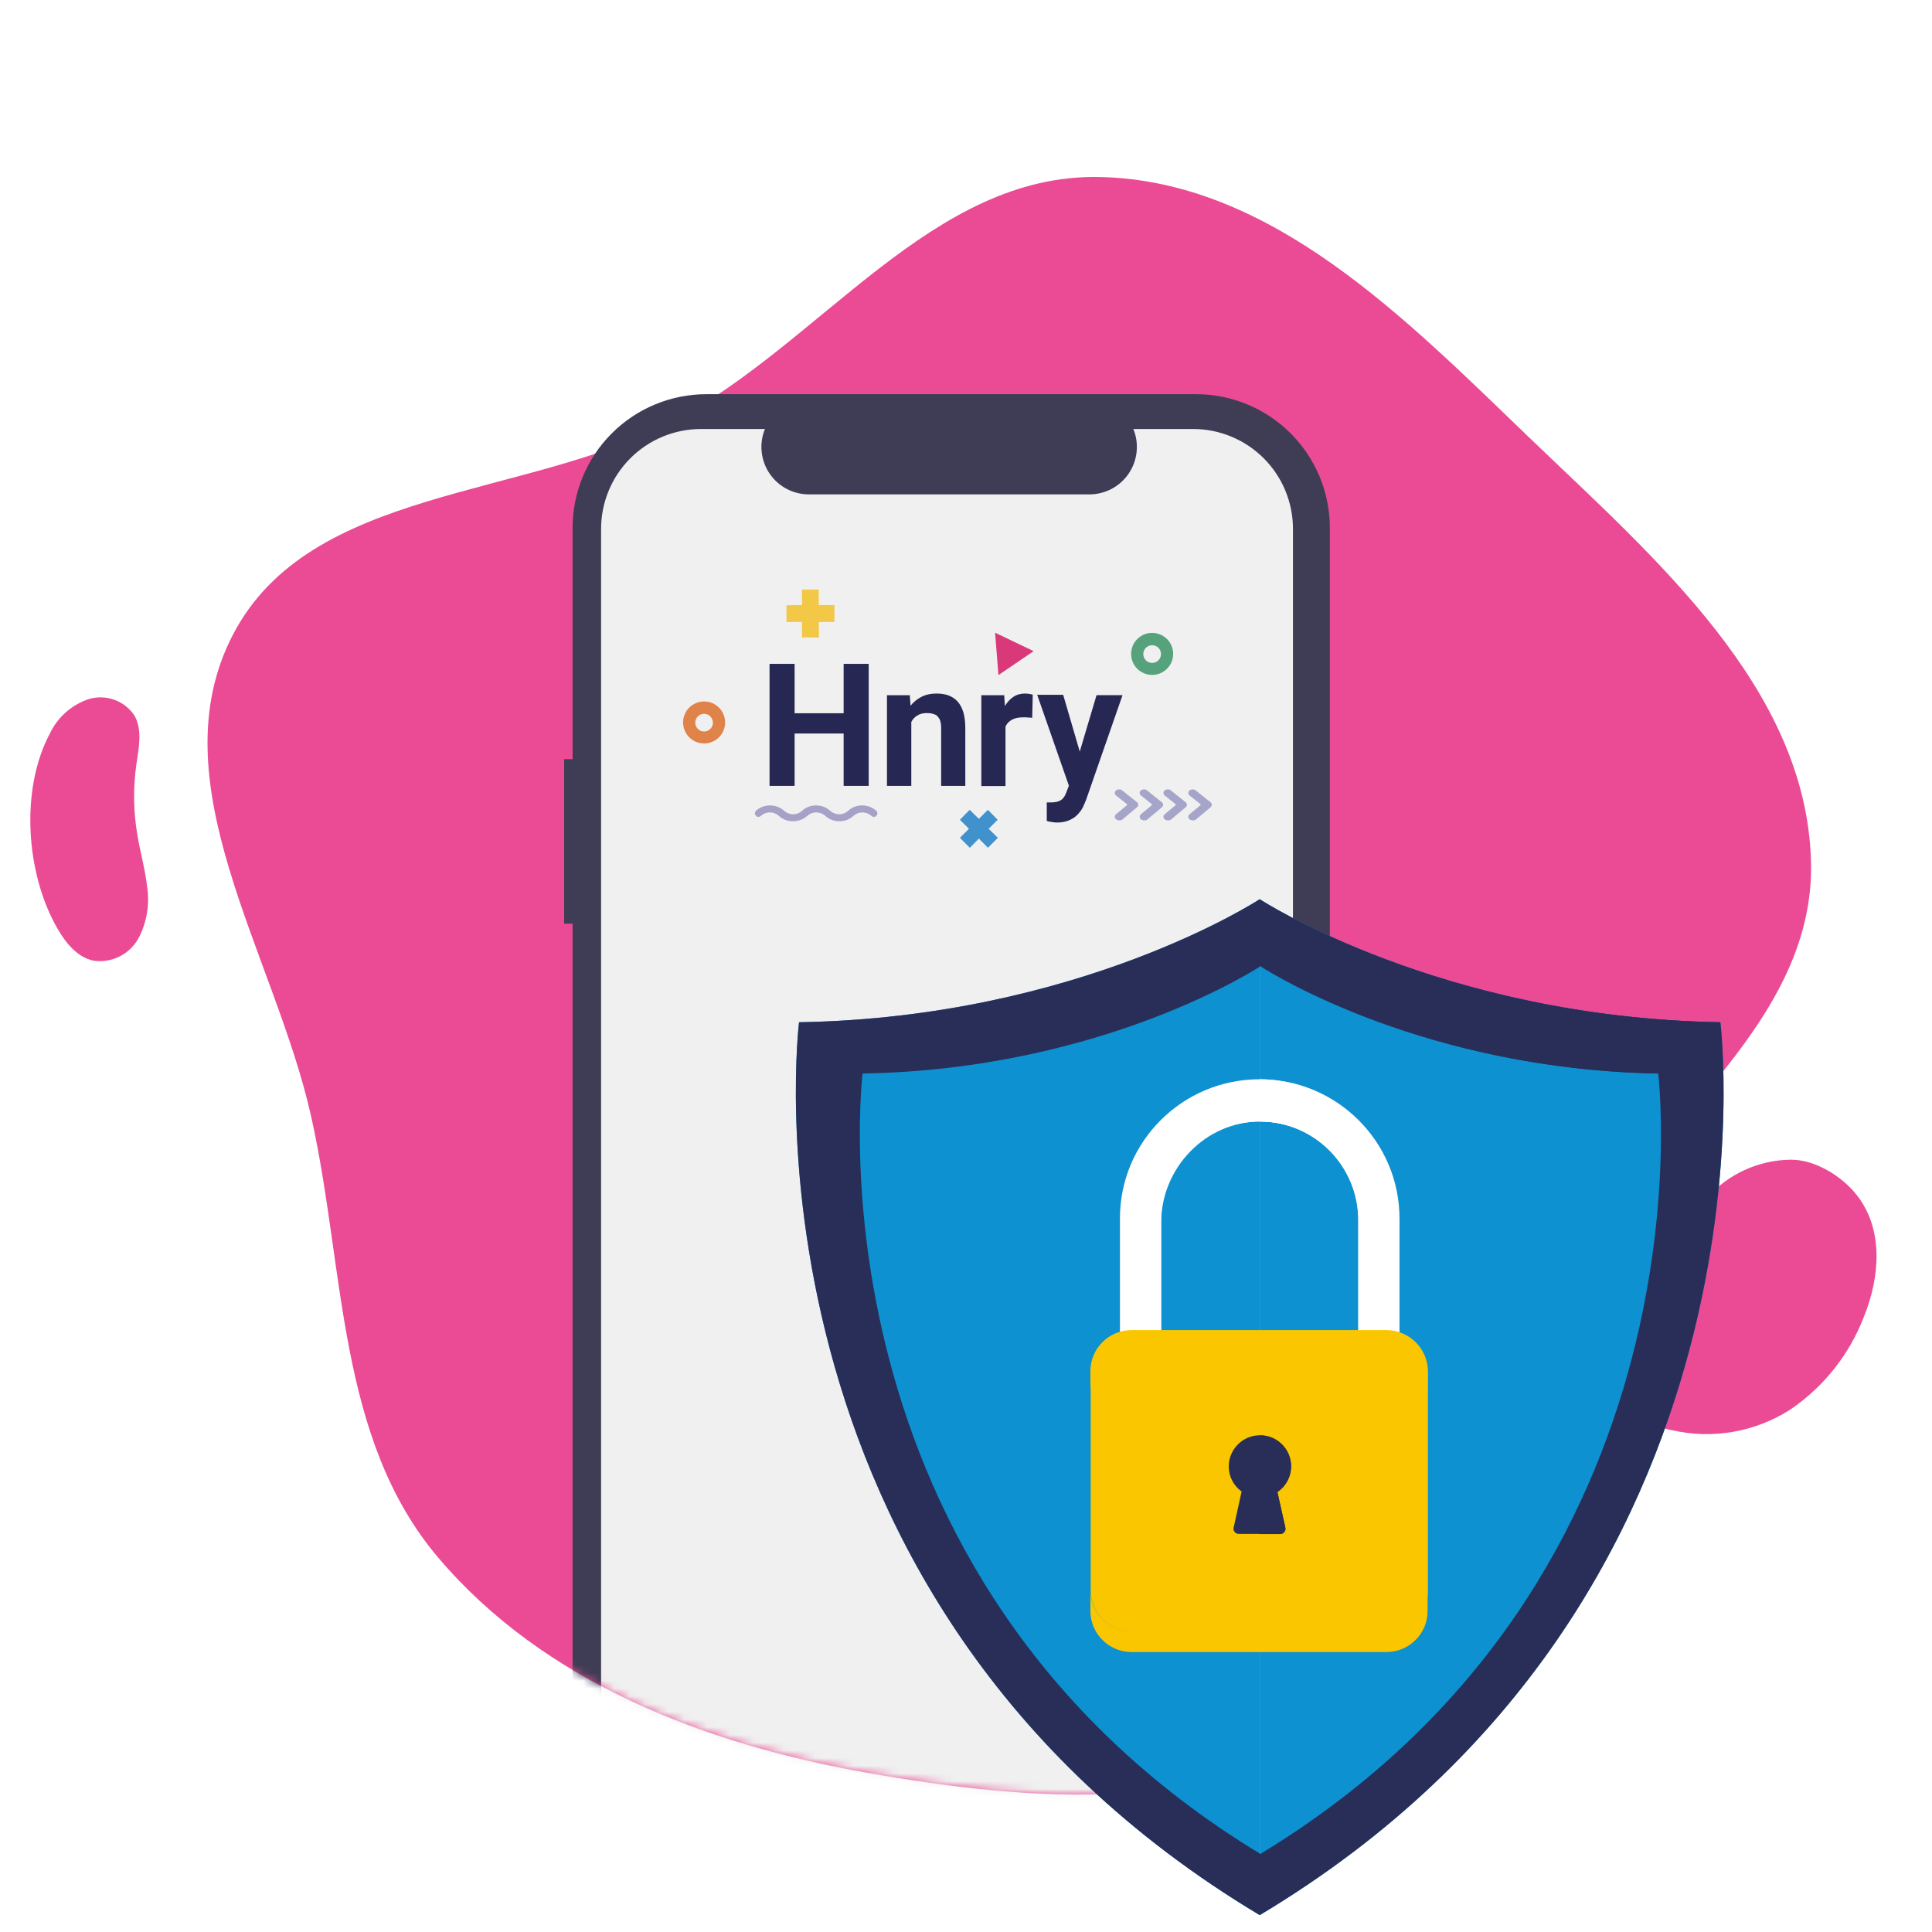
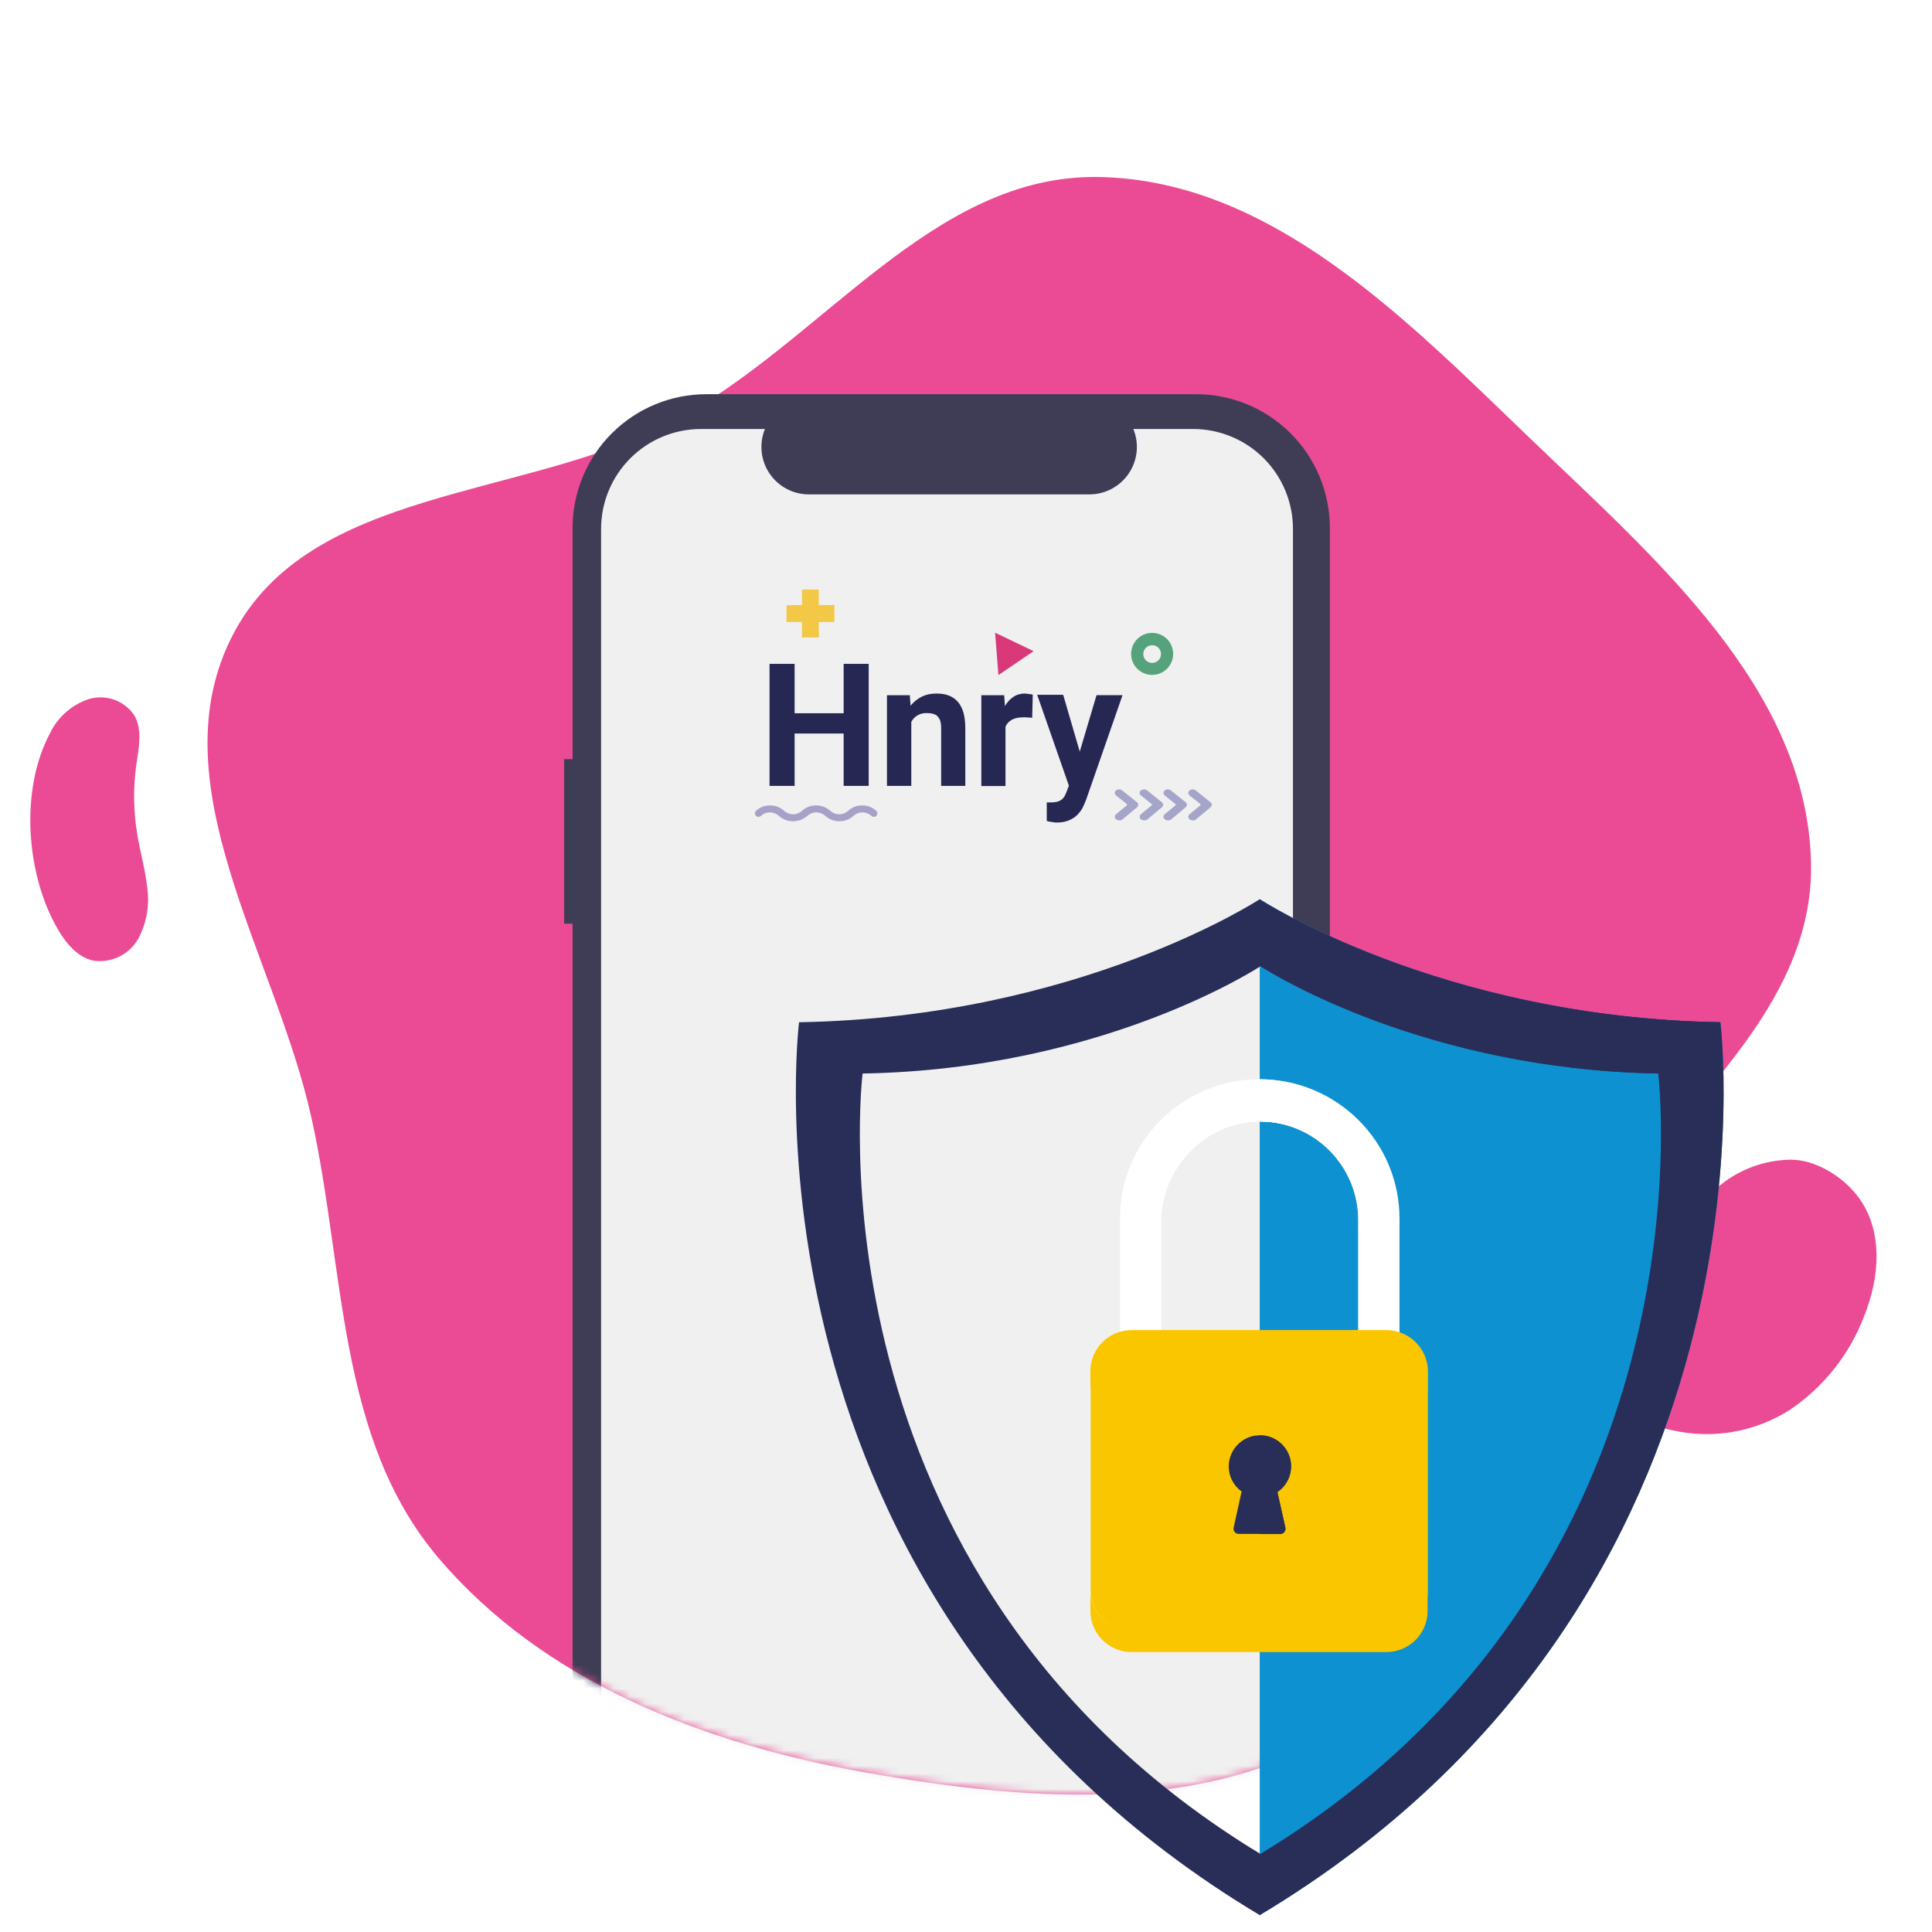
<svg xmlns="http://www.w3.org/2000/svg" width="250" height="250" viewBox="0 0 250 250" fill="none">
  <rect x="0" y="0" width="250" height="250" fill="#808080" stroke="none" />
  <g clip-path="url(#clip0_3521_44)">
    <rect width="250" height="250" fill="white" />
    <g clip-path="url(#clip1_3521_44)">
      <path fill-rule="evenodd" clip-rule="evenodd" d="M87.131 54.514C106.329 44.373 120.545 22.474 142.252 22.905C164.52 23.346 181.92 41.281 197.98 56.711C214.158 72.255 233.678 88.957 234.341 111.382C234.991 133.383 211.544 147.192 201.229 166.636C191.368 185.226 192.582 210.414 175.379 222.534C157.618 235.049 133.559 233.175 112.164 229.391C91.279 225.697 70.405 217.722 56.693 201.542C43.598 186.092 44.684 164.356 40.29 144.585C35.598 123.476 20.17 101.303 30.147 82.117C40.129 62.922 68 64.618 87.131 54.514Z" fill="#EA4B94" />
      <path d="M240.321 154.712C238.329 152.144 234.796 150.027 231.708 150.066C229.647 150.089 227.615 150.544 225.742 151.403C223.869 152.262 222.198 153.506 220.836 155.053C218.255 158.011 218.329 162.58 216.521 166.108C215.14 168.78 212.843 170.818 211.32 173.408C209.797 175.998 209.182 179.625 211.208 182.194C212.546 183.69 214.344 184.698 216.318 185.058C218.929 185.662 221.635 185.737 224.275 185.277C226.916 184.817 229.437 183.832 231.689 182.38C236.035 179.423 239.365 175.201 241.229 170.286C243.194 165.413 243.81 159.204 240.321 154.712Z" fill="#EA4B94" />
      <path d="M7.459 120.199C8.533 122.05 10.012 123.872 12.096 124.313C13.244 124.478 14.416 124.29 15.455 123.774C16.494 123.258 17.352 122.439 17.915 121.424C19.004 119.365 19.395 117.009 19.029 114.709C18.775 112.406 18.115 110.18 17.754 107.903C17.258 104.932 17.222 101.902 17.646 98.92C17.956 96.79 18.454 94.479 17.404 92.604C16.778 91.656 15.864 90.936 14.796 90.55C13.727 90.165 12.563 90.135 11.477 90.464C10.386 90.828 9.38 91.407 8.519 92.169C7.657 92.931 6.959 93.858 6.464 94.896C2.561 102.194 3.361 113.152 7.459 120.199Z" fill="#EA4B94" />
      <mask id="mask0_3521_44" style="mask-type:alpha" maskUnits="userSpaceOnUse" x="26" y="-5" width="209" height="238">
        <path fill-rule="evenodd" clip-rule="evenodd" d="M54.996 13.999C74.194 3.859 132.793 -4.93 154.5 -4.5C176.768 -4.058 203.44 28.57 219.5 44C235.678 59.544 233.682 88.957 234.345 111.382C234.996 133.383 211.548 147.192 201.234 166.636C191.372 185.226 192.586 210.414 175.383 222.534C157.622 235.049 133.563 233.175 112.168 229.391C91.284 225.697 70.409 217.722 56.697 201.542C43.602 186.092 44.689 164.356 40.294 144.585C35.602 123.476 20.174 101.303 30.151 82.117C40.133 62.922 35.865 24.104 54.996 13.999Z" fill="#F1F0F4" />
      </mask>
      <g mask="url(#mask0_3521_44)">
        <g clip-path="url(#clip2_3521_44)">
          <path d="M73 98.23H74.092V68.32C74.092 63.729 75.916 59.325 79.162 56.079C82.409 52.833 86.812 51.009 91.403 51.009H154.771C159.362 51.009 163.765 52.833 167.011 56.079C170.258 59.325 172.082 63.729 172.082 68.32V232.407C172.082 234.68 171.634 236.931 170.764 239.032C169.894 241.132 168.619 243.04 167.011 244.648C165.404 246.255 163.495 247.531 161.395 248.4C159.295 249.27 157.044 249.718 154.771 249.718H91.403C89.13 249.718 86.879 249.27 84.778 248.4C82.678 247.531 80.77 246.255 79.162 244.648C77.555 243.04 76.28 241.132 75.41 239.032C74.54 236.931 74.092 234.68 74.092 232.407V119.52H73V98.23Z" fill="#3F3D56" />
          <path d="M90.709 55.513H98.981C98.6 56.445 98.455 57.457 98.558 58.459C98.66 59.461 99.008 60.422 99.57 61.258C100.131 62.094 100.89 62.779 101.779 63.252C102.668 63.726 103.659 63.974 104.666 63.974H140.97C141.977 63.974 142.968 63.726 143.857 63.252C144.746 62.779 145.505 62.094 146.067 61.258C146.628 60.422 146.976 59.461 147.079 58.459C147.182 57.457 147.036 56.445 146.656 55.513H154.382C157.81 55.513 161.099 56.875 163.523 59.299C165.947 61.723 167.309 65.011 167.309 68.44V232.287C167.309 235.715 165.947 239.003 163.523 241.428C161.099 243.852 157.811 245.214 154.382 245.214H90.709C87.28 245.214 83.992 243.852 81.568 241.428C79.143 239.003 77.781 235.715 77.781 232.287V68.44C77.781 65.011 79.143 61.723 81.568 59.299C83.992 56.874 87.28 55.513 90.709 55.513Z" fill="#F0F0F0" />
          <path d="M107.974 80.487V78.293H105.947V76.29H103.777V78.293L101.773 78.317V80.487H103.777V82.491H105.971L105.947 80.487H107.974Z" fill="#F3C846" />
-           <path d="M91.109 96.204C89.607 96.204 88.391 94.988 88.391 93.485C88.391 91.983 89.607 90.766 91.109 90.766C92.612 90.766 93.828 91.983 93.828 93.485C93.828 94.988 92.612 96.204 91.109 96.204ZM91.109 92.364C90.489 92.364 89.965 92.865 89.965 93.509C89.965 94.129 90.466 94.654 91.109 94.654C91.73 94.654 92.254 94.153 92.254 93.509C92.23 92.865 91.73 92.364 91.109 92.364Z" fill="#E08349" />
-           <path d="M127.836 109.703L129.124 108.415L127.931 107.246L129.1 106.078L127.836 104.79L126.667 105.959L125.475 104.79L124.211 106.078L125.38 107.246L124.211 108.415L125.499 109.703L126.667 108.51L127.836 109.703Z" fill="#4191CD" />
          <path d="M128.766 81.872L129.195 87.357L133.75 84.257L128.766 81.872Z" fill="#D93978" />
          <path d="M149.086 87.333C147.584 87.333 146.367 86.117 146.367 84.614C146.367 83.112 147.584 81.895 149.086 81.895C150.589 81.895 151.805 83.112 151.805 84.614C151.805 86.117 150.589 87.333 149.086 87.333ZM149.086 83.493C148.466 83.493 147.941 83.994 147.941 84.638C147.941 85.258 148.442 85.783 149.086 85.783C149.706 85.783 150.231 85.282 150.231 84.638C150.231 83.994 149.73 83.493 149.086 83.493Z" fill="#55A27D" />
          <g opacity="0.5">
            <path d="M102.604 106.271C101.912 106.271 101.292 106.032 100.791 105.579C100.481 105.293 100.052 105.126 99.622 105.126C99.169 105.126 98.764 105.293 98.454 105.579C98.263 105.746 97.977 105.746 97.81 105.555C97.643 105.364 97.643 105.078 97.834 104.911C98.311 104.458 98.955 104.22 99.646 104.22C100.338 104.22 100.958 104.458 101.459 104.911C101.769 105.197 102.198 105.364 102.627 105.364C103.081 105.364 103.486 105.197 103.796 104.911C104.273 104.458 104.917 104.22 105.609 104.22C106.3 104.22 106.92 104.458 107.421 104.911C107.731 105.197 108.161 105.364 108.59 105.364C109.043 105.364 109.448 105.197 109.759 104.911C110.236 104.458 110.879 104.22 111.571 104.22C112.263 104.22 112.883 104.458 113.384 104.911C113.574 105.078 113.574 105.388 113.408 105.555C113.241 105.746 112.931 105.746 112.764 105.579C112.454 105.293 112.024 105.126 111.595 105.126C111.142 105.126 110.736 105.293 110.426 105.579C109.949 106.032 109.305 106.271 108.614 106.271C107.922 106.271 107.302 106.032 106.801 105.579C106.491 105.293 106.062 105.126 105.633 105.126C105.179 105.126 104.774 105.293 104.464 105.579C103.939 106.032 103.295 106.271 102.604 106.271Z" fill="#5B539E" />
          </g>
          <g opacity="0.5">
            <path d="M144.435 106.033C144.196 105.842 144.196 105.556 144.411 105.365L145.794 104.22C145.866 104.173 145.866 104.077 145.794 104.03L144.411 102.932C144.196 102.742 144.196 102.455 144.411 102.288C144.626 102.098 145.007 102.098 145.222 102.288L147.13 103.815C147.344 103.982 147.344 104.268 147.13 104.459L145.222 106.057C145.031 106.2 144.673 106.2 144.435 106.033Z" fill="#5A59A2" />
            <path d="M147.654 106.033C147.415 105.842 147.415 105.556 147.63 105.365L149.013 104.22C149.085 104.173 149.085 104.077 149.013 104.03L147.63 102.932C147.415 102.742 147.415 102.455 147.63 102.288C147.844 102.098 148.226 102.098 148.441 102.288L150.349 103.815C150.563 103.982 150.563 104.268 150.349 104.459L148.441 106.057C148.25 106.2 147.892 106.2 147.654 106.033Z" fill="#5A59A2" />
            <path d="M150.732 106.033C150.493 105.842 150.493 105.556 150.708 105.365L152.091 104.22C152.163 104.173 152.163 104.077 152.091 104.03L150.708 102.932C150.493 102.742 150.493 102.455 150.708 102.288C150.923 102.098 151.304 102.098 151.519 102.288L153.427 103.815C153.641 103.982 153.641 104.268 153.427 104.459L151.519 106.057C151.328 106.2 150.97 106.2 150.732 106.033Z" fill="#5A59A2" />
            <path d="M153.95 106.033C153.712 105.842 153.712 105.556 153.927 105.365L155.31 104.22C155.381 104.173 155.381 104.077 155.31 104.03L153.927 102.932C153.712 102.742 153.712 102.455 153.927 102.288C154.141 102.098 154.523 102.098 154.737 102.288L156.645 103.815C156.86 103.982 156.86 104.268 156.645 104.459L154.737 106.057C154.547 106.2 154.189 106.2 153.95 106.033Z" fill="#5A59A2" />
          </g>
          <path d="M112.409 101.692H109.166V94.918H102.822V101.692H99.578V85.903H102.822V92.295H109.166V85.903H112.409V101.692Z" fill="#272754" />
          <path d="M117.731 89.958L117.826 91.317C118.232 90.816 118.709 90.435 119.281 90.148C119.853 89.862 120.497 89.743 121.189 89.743C121.738 89.743 122.262 89.815 122.715 89.981C123.168 90.148 123.55 90.387 123.884 90.745C124.218 91.103 124.456 91.556 124.647 92.128C124.814 92.7 124.91 93.392 124.91 94.227V101.692H121.785V94.203C121.785 93.821 121.738 93.511 121.666 93.273C121.594 93.034 121.451 92.844 121.308 92.677C121.165 92.51 120.95 92.438 120.712 92.367C120.473 92.295 120.211 92.271 119.901 92.271C119.448 92.271 119.043 92.367 118.709 92.581C118.375 92.772 118.112 93.058 117.922 93.416V101.692H114.773V89.958H117.731Z" fill="#272754" />
-           <path d="M133.567 92.891C133.4 92.867 133.233 92.844 133.018 92.844C132.804 92.82 132.613 92.82 132.446 92.82C131.826 92.82 131.325 92.915 130.943 93.13C130.562 93.344 130.276 93.63 130.109 94.036V101.716H126.984V89.958H129.942L130.037 91.365C130.323 90.864 130.705 90.459 131.134 90.172C131.563 89.886 132.064 89.743 132.661 89.743C132.828 89.743 132.994 89.767 133.185 89.791C133.376 89.815 133.519 89.862 133.638 89.886L133.567 92.891Z" fill="#272754" />
+           <path d="M133.567 92.891C133.4 92.867 133.233 92.844 133.018 92.844C132.804 92.82 132.613 92.82 132.446 92.82C131.826 92.82 131.325 92.915 130.943 93.13C130.562 93.344 130.276 93.63 130.109 94.036V101.716H126.984V89.958H129.942L130.037 91.365C130.323 90.864 130.705 90.459 131.134 90.172C131.563 89.886 132.064 89.743 132.661 89.743C133.376 89.815 133.519 89.862 133.638 89.886L133.567 92.891Z" fill="#272754" />
          <path d="M139.72 97.253L141.891 89.955H145.253L140.555 103.454C140.436 103.74 140.316 104.074 140.149 104.408C139.983 104.765 139.744 105.075 139.458 105.385C139.172 105.696 138.814 105.934 138.385 106.125C137.955 106.316 137.431 106.435 136.811 106.435C136.667 106.435 136.524 106.435 136.429 106.411C136.31 106.411 136.19 106.387 136.095 106.363C135.976 106.339 135.88 106.339 135.785 106.316C135.69 106.292 135.57 106.268 135.451 106.22V103.835C135.523 103.835 135.618 103.835 135.69 103.835C135.761 103.835 135.857 103.835 135.928 103.835C136.238 103.835 136.5 103.811 136.715 103.764C136.93 103.716 137.121 103.644 137.288 103.525C137.454 103.43 137.574 103.287 137.693 103.12C137.812 102.953 137.884 102.762 137.979 102.547L138.313 101.665L134.211 89.907H137.574L139.72 97.253Z" fill="#272754" />
        </g>
      </g>
-       <path d="M163.008 116.355C163.008 116.355 139.66 131.664 103.397 132.277C103.397 132.277 94.16 206.582 163.008 247.817V116.355Z" fill="#0D91D1" />
      <path d="M163.008 116.355C163.008 116.355 186.356 131.664 222.62 132.277C222.62 132.277 231.856 206.582 163.008 247.817V116.355Z" fill="#0D91D1" />
      <path d="M222.62 132.277C186.356 131.666 163.008 116.355 163.008 116.355C163.008 116.355 139.66 131.664 103.397 132.277C103.397 132.277 94.16 206.582 163.008 247.817C231.856 206.582 222.62 132.277 222.62 132.277ZM163.169 239.943C103.631 203.886 111.62 138.914 111.62 138.914C142.979 138.379 163.169 124.99 163.169 124.99C163.169 124.99 183.36 138.377 214.719 138.914C214.719 138.914 222.707 203.887 163.169 239.943Z" fill="#292E58" />
      <path d="M222.473 132.275C188.56 131.702 165.946 118.277 163.155 116.539V125.074C164.849 126.16 184.603 138.4 214.572 138.911C214.572 138.911 222.546 203.785 163.155 239.858V247.632C231.678 206.362 222.473 132.275 222.473 132.275Z" fill="#292E58" />
      <path d="M181.096 157.687V179.306H175.897V157.889C175.897 150.823 170.146 145.112 163.072 145.112C155.98 145.112 150.248 150.841 150.248 157.889V179.306H144.92V157.687C144.902 147.729 153.004 139.656 162.998 139.656C172.991 139.656 181.094 147.729 181.094 157.687H181.096Z" fill="white" />
      <path d="M180.949 157.687V179.306H175.75V157.889C175.75 150.86 170.054 145.148 163.018 145.112V139.656C172.939 139.747 180.949 147.784 180.949 157.687Z" fill="white" />
      <path d="M178.029 160.69L178.103 179.324H175.861V157.907C175.861 150.841 170.129 145.129 163.056 145.129C155.983 145.129 150.25 151.152 150.25 158.218V179.324H147.807L147.734 160.451C147.532 149.084 154.863 143.043 163.092 143.043C171.324 143.024 178.691 148.791 178.029 160.688V160.69Z" fill="white" />
      <path d="M175.779 179.306V157.889C175.779 150.823 170.074 145.112 163.034 145.112H163.016V143.025H163.09C171.263 143.025 178.613 148.773 177.938 160.689L178.011 179.324H175.78V179.305L175.779 179.306Z" fill="white" />
      <path d="M179.46 211.121H146.463C143.523 211.121 141.135 208.741 141.135 205.812V177.475C141.135 174.547 143.523 172.167 146.463 172.167H179.441C182.381 172.167 184.769 174.547 184.769 177.475V205.812C184.787 208.759 182.399 211.121 179.46 211.121Z" fill="#FAC600" />
      <path d="M184.732 177.439V180.112C184.732 177.183 182.344 174.803 179.404 174.803H146.426C143.487 174.803 141.098 177.183 141.098 180.112V177.421C141.098 174.492 143.487 172.112 146.426 172.112H179.404C182.344 172.13 184.732 174.51 184.732 177.439Z" fill="#FAC600" />
      <path d="M184.732 205.775V208.466C184.732 211.395 182.344 213.775 179.404 213.775H146.426C143.487 213.775 141.098 211.395 141.098 208.466V205.775C141.098 208.704 143.487 211.084 146.426 211.084H179.404C182.344 211.084 184.732 208.704 184.732 205.775Z" fill="#FAC600" />
      <path d="M165.295 193.071L166.324 197.665C166.416 198.086 166.085 198.489 165.662 198.489H160.297C159.856 198.489 159.526 198.086 159.636 197.665L160.665 192.998C159.526 192.175 158.846 190.783 159.03 189.263C159.251 187.433 160.738 185.951 162.576 185.749C165.019 185.475 167.076 187.377 167.076 189.739C167.059 191.131 166.36 192.357 165.295 193.071Z" fill="#292E58" />
      <path d="M166.324 197.684C166.416 198.105 166.085 198.507 165.662 198.507H162.962V185.73C165.221 185.693 167.059 187.505 167.059 189.757C167.059 191.129 166.36 192.357 165.295 193.07L166.324 197.683V197.684Z" fill="#292E58" />
    </g>
  </g>
  <defs>
    <clipPath id="clip0_3521_44">
      <rect width="250" height="250" fill="white" />
    </clipPath>
    <clipPath id="clip1_3521_44">
      <rect width="259" height="256" fill="white" transform="translate(-9 5)" />
    </clipPath>
    <clipPath id="clip2_3521_44">
      <rect width="100" height="204" fill="white" transform="translate(73 51.009)" />
    </clipPath>
  </defs>
</svg>